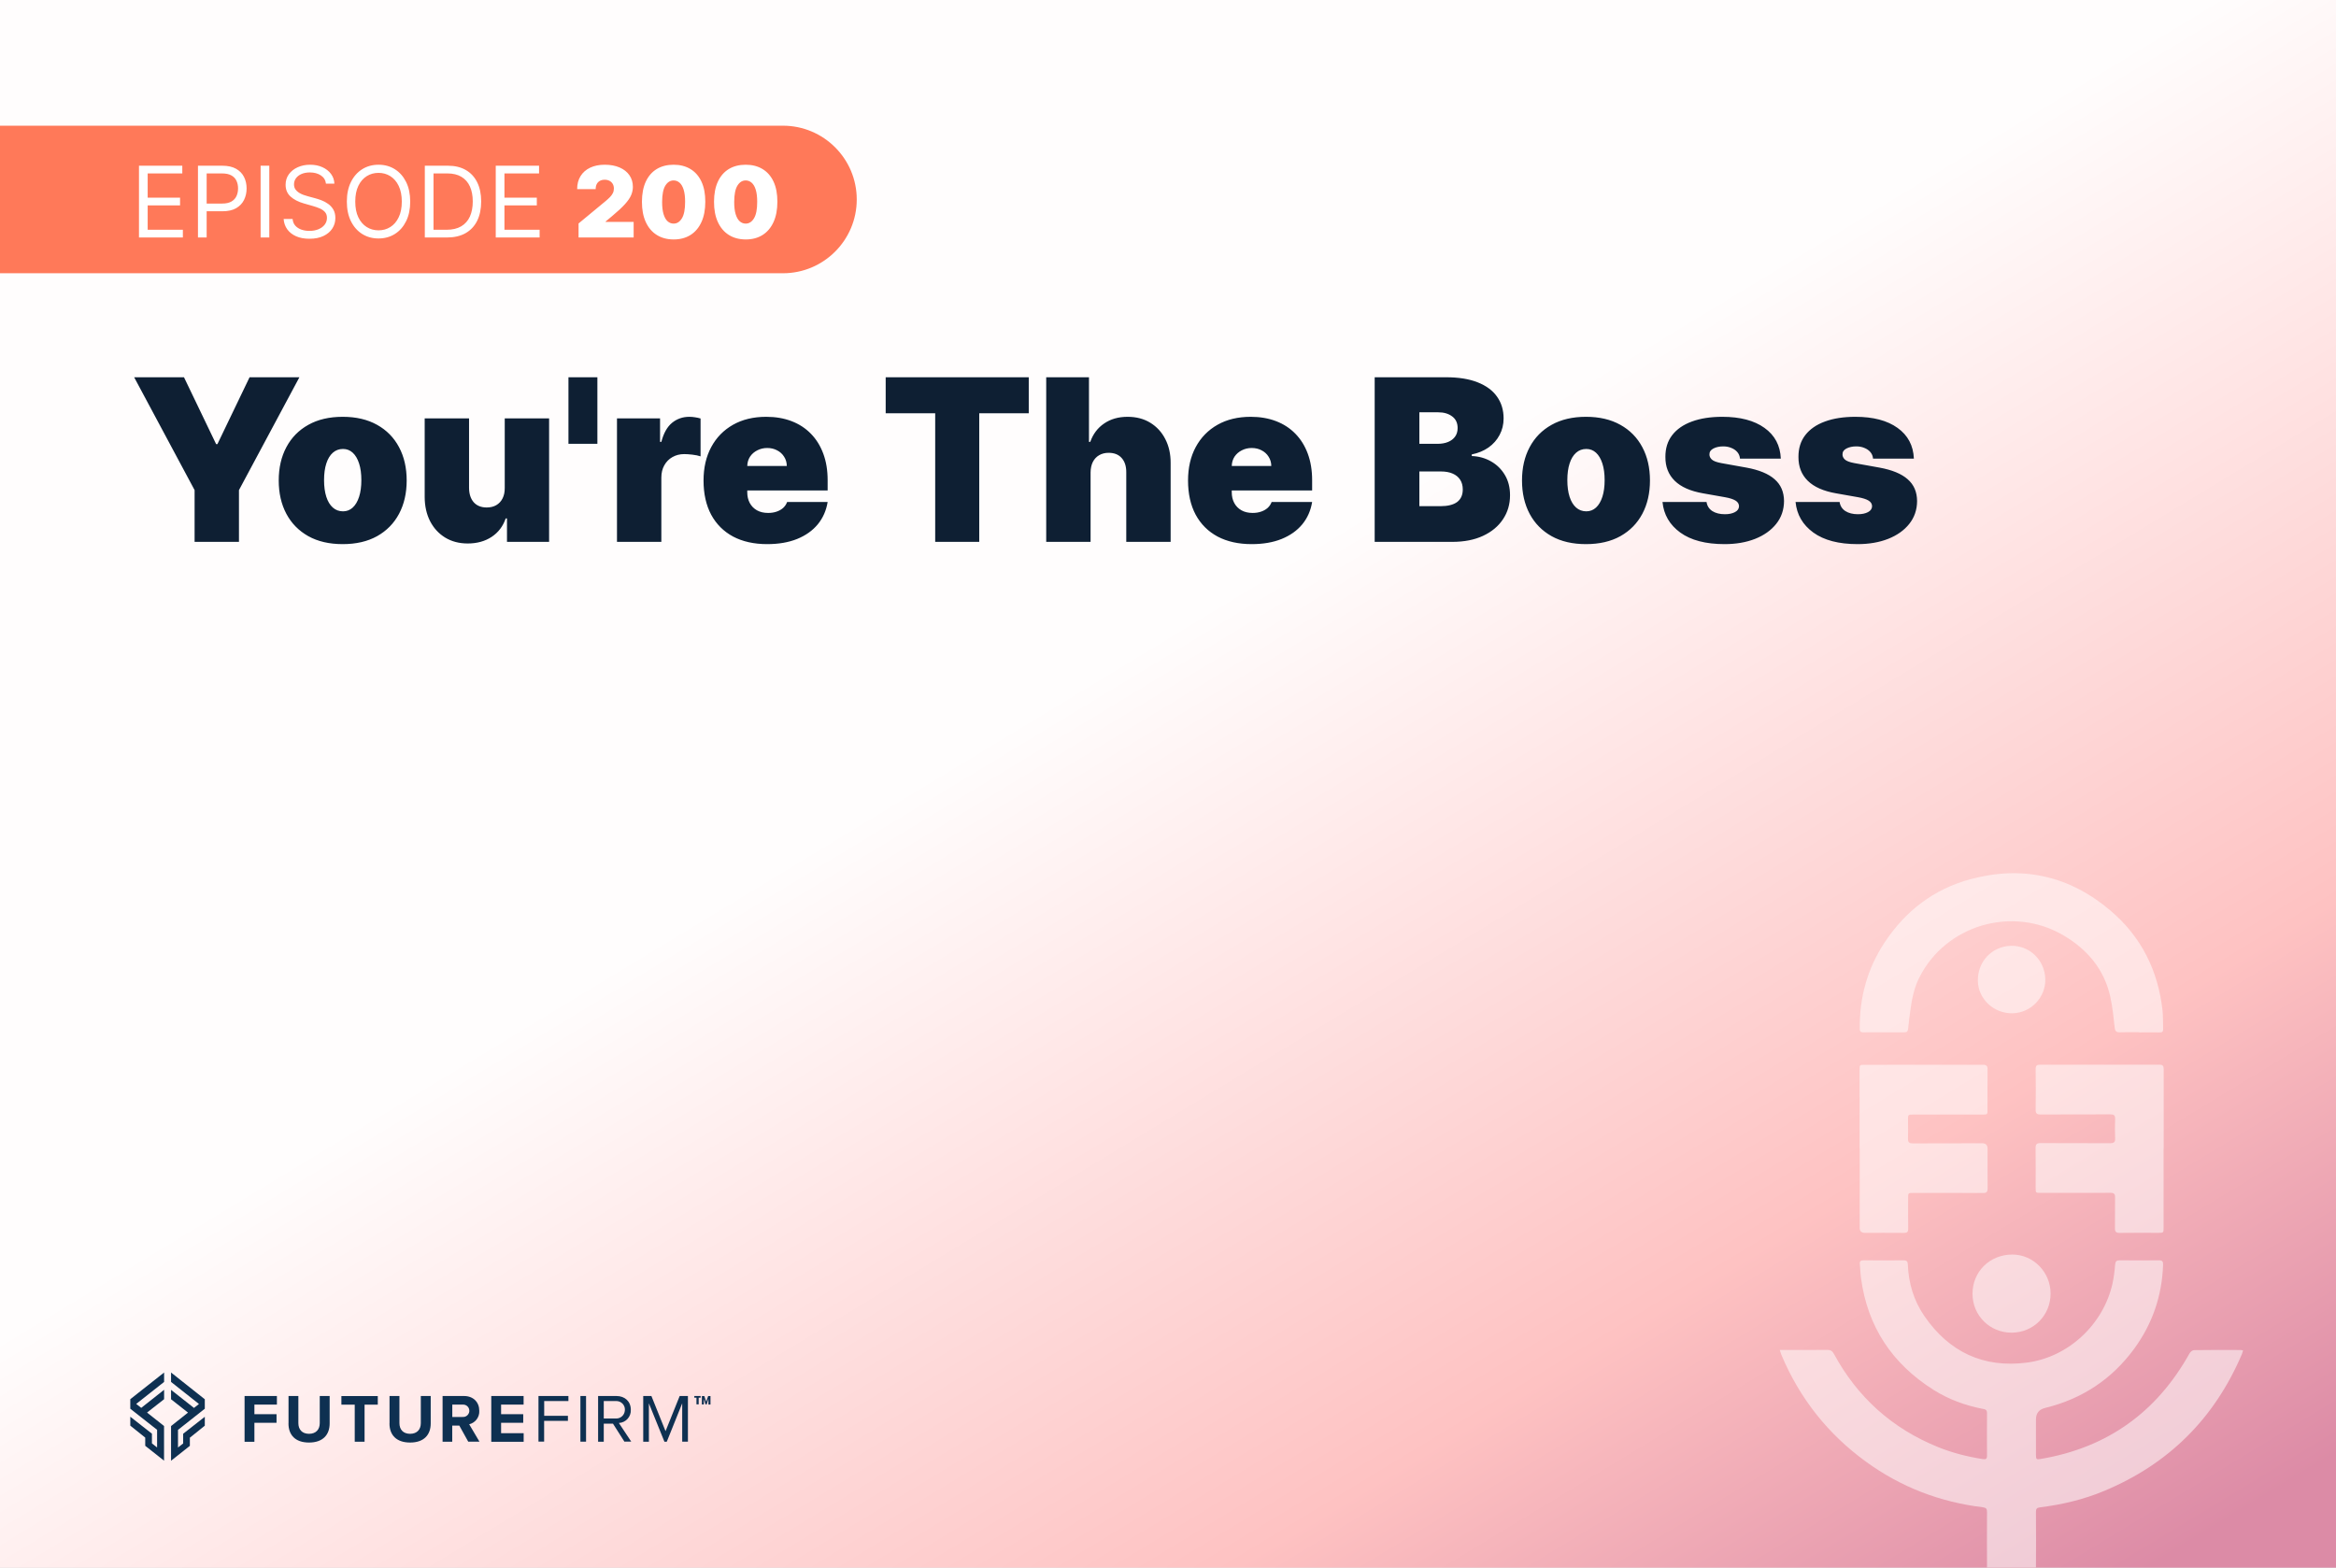
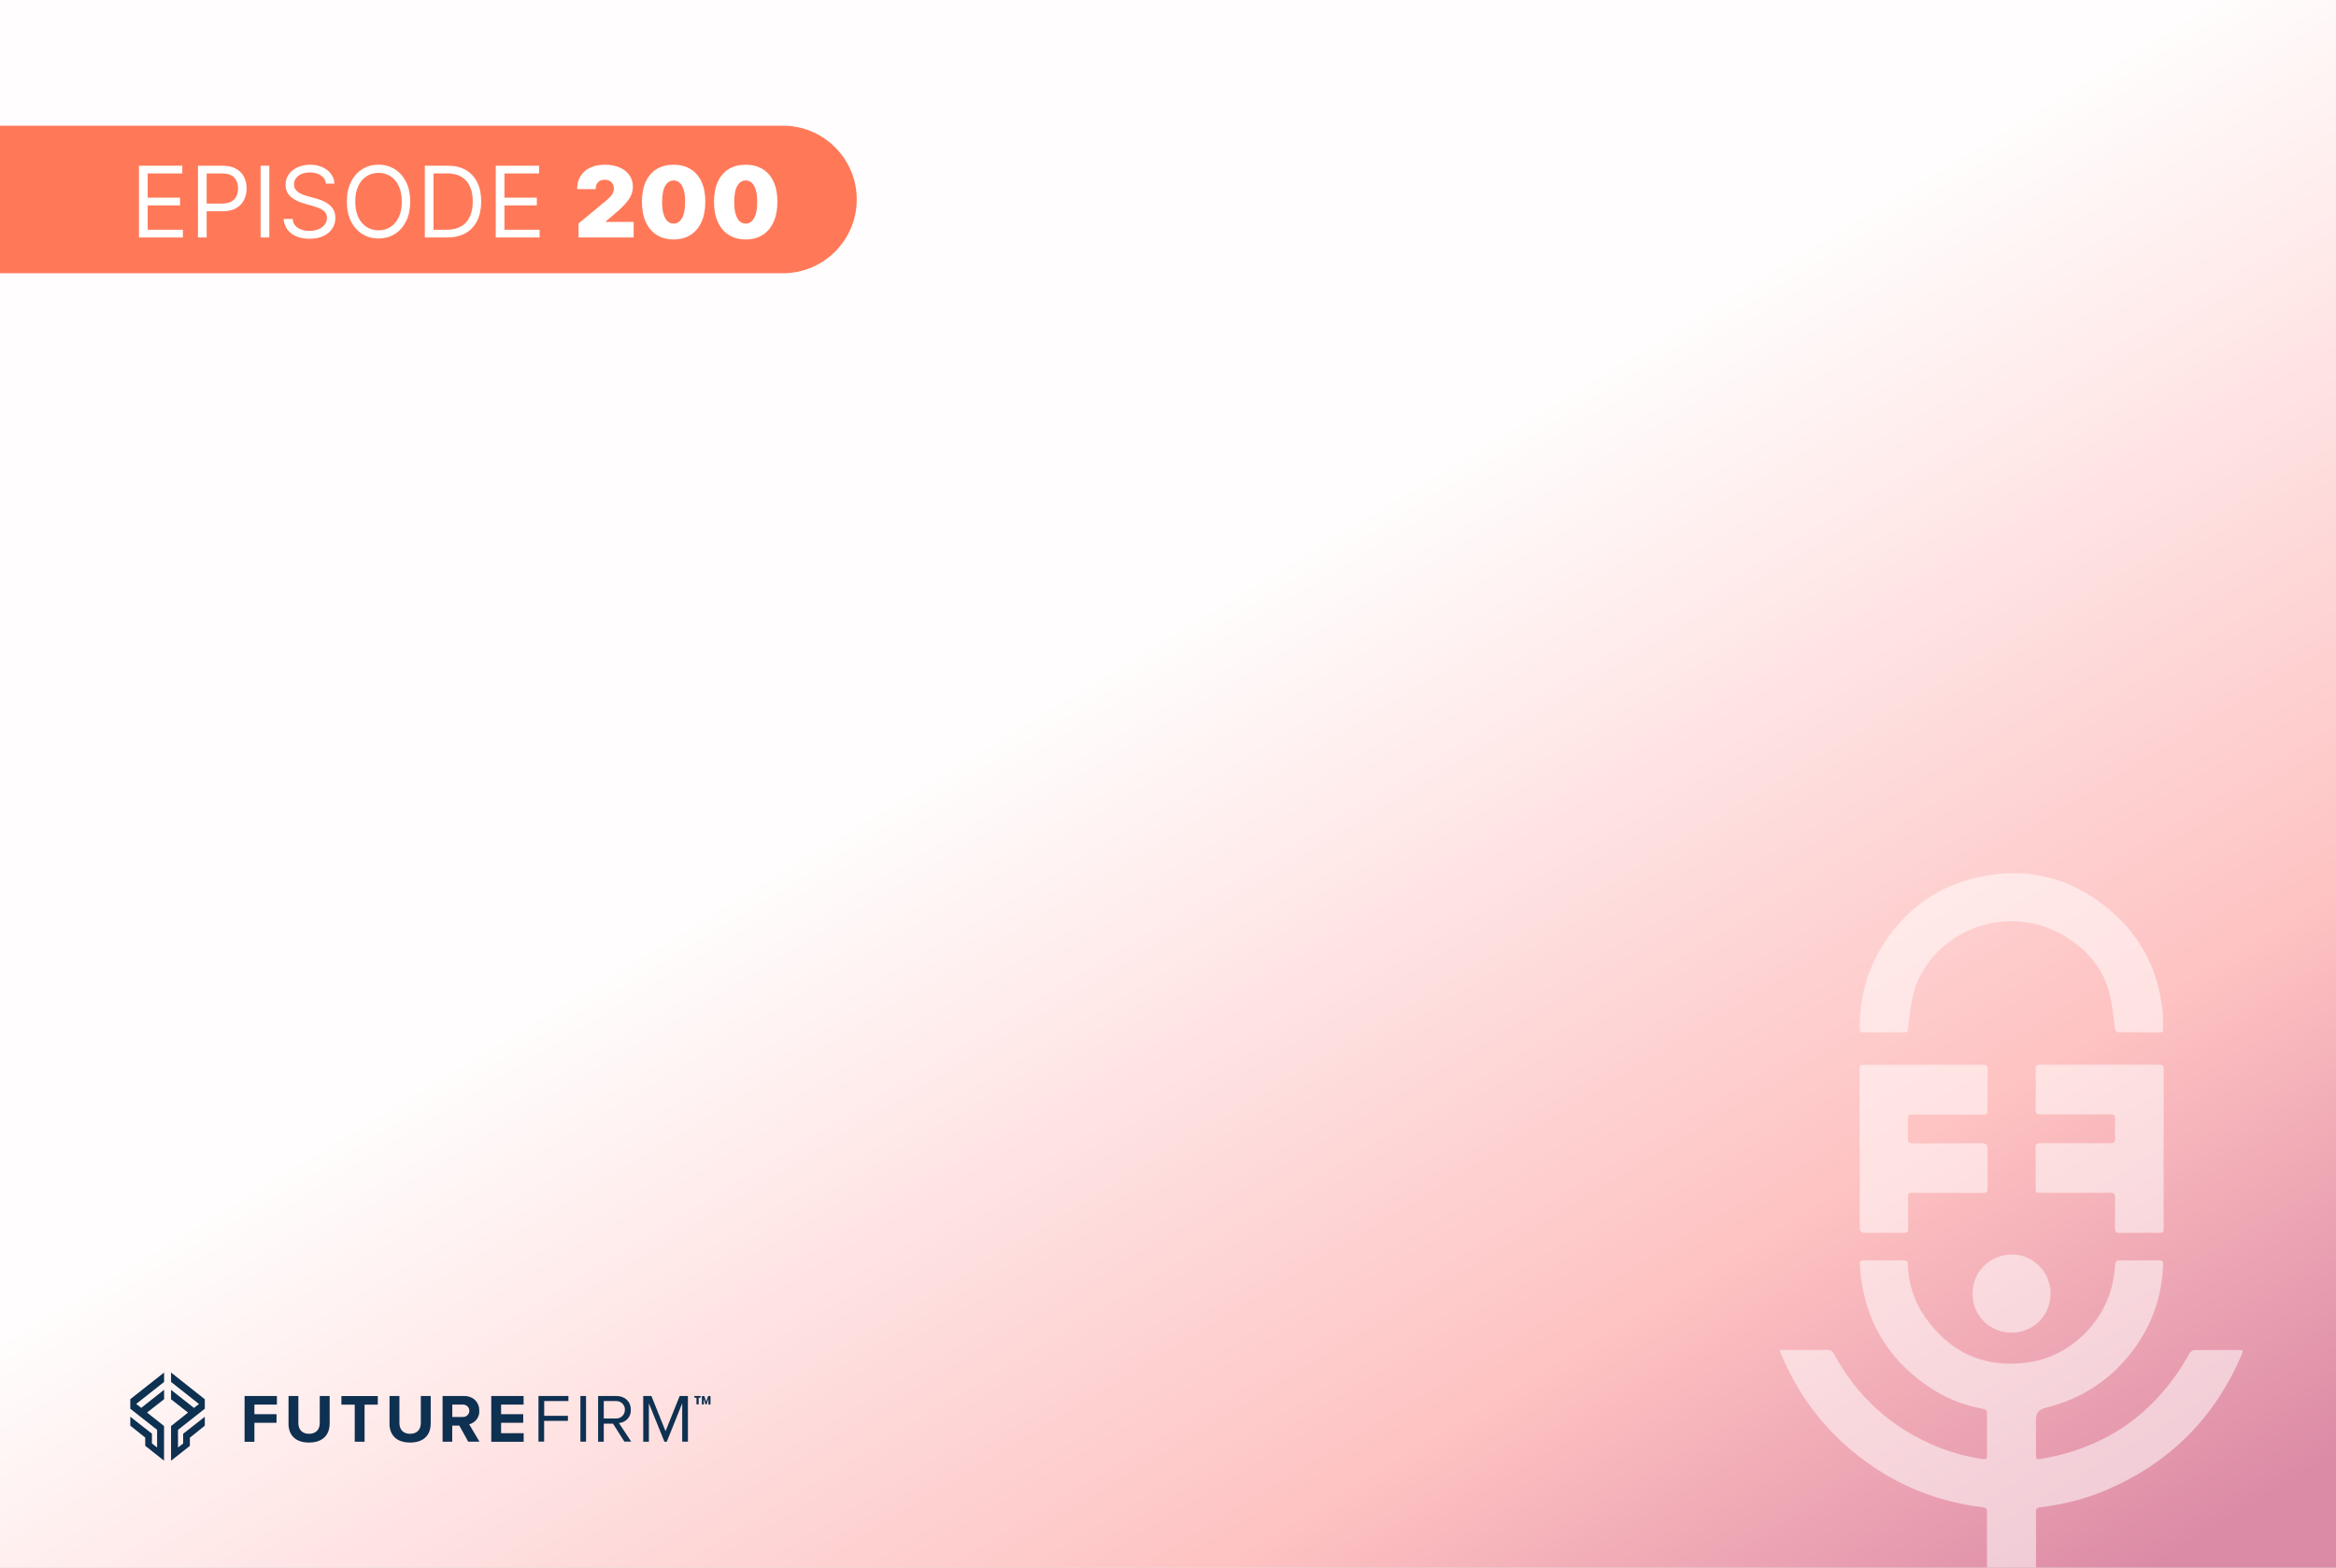
<svg xmlns="http://www.w3.org/2000/svg" width="380" height="255" viewBox="0 0 380 255" fill="none">
  <rect x="0" y="0" width="380" height="255" fill="#808080" stroke="none" />
  <g clip-path="url(#clip0_43_21)">
    <rect width="380" height="255" fill="white" />
    <rect x="-1.318" y="-0.273" width="382.505" height="255.74" fill="url(#paint0_linear_43_21)" />
    <path d="M-0.632 20.447H127.368C133.988 20.447 139.368 25.827 139.368 32.447C139.368 39.067 133.988 44.447 127.368 44.447H-0.632V20.447Z" fill="#FF7959" />
    <path d="M39.785 234.518V227.078H45.045V228.478H41.385V230.038H44.985V231.438H41.385V234.528H39.785V234.508V234.518ZM46.935 231.538V227.078H48.535V231.488C48.535 232.528 49.145 233.228 50.275 233.228C51.405 233.228 52.015 232.518 52.015 231.488V227.078H53.625V231.538C53.625 233.378 52.535 234.648 50.265 234.648C47.995 234.648 46.925 233.378 46.925 231.538M57.705 234.518V228.488H55.535V227.088H61.455V228.488H59.305V234.518H57.705ZM63.365 231.538V227.078H64.975V231.488C64.975 232.528 65.585 233.228 66.715 233.228C67.845 233.228 68.455 232.518 68.455 231.488V227.078H70.065V231.538C70.065 233.378 68.985 234.648 66.715 234.648C64.445 234.648 63.355 233.388 63.355 231.538M76.175 234.518L74.715 231.888H73.565V234.518H71.995V227.078H75.465C77.015 227.078 77.965 228.098 77.965 229.478C78.025 230.518 77.325 231.438 76.325 231.678L77.995 234.508H76.185L76.175 234.518ZM76.345 229.468C76.345 228.918 75.885 228.468 75.335 228.478C75.305 228.478 75.275 228.478 75.245 228.478H73.575V230.488H75.245C75.795 230.538 76.285 230.128 76.345 229.578C76.345 229.538 76.345 229.508 76.345 229.468ZM79.915 234.518V227.078H85.175V228.478H81.515V230.038H85.115V231.438H81.515V233.128H85.185V234.528H79.925V234.508L79.915 234.518ZM87.595 234.518V227.078H92.465V227.898H88.525V230.298H92.385V231.118H88.515V234.498H87.595V234.518ZM94.415 227.078H95.335V234.508H94.415V227.078ZM101.585 234.518L99.715 231.578H98.215V234.518H97.295V227.078H100.275C101.635 227.078 102.615 227.948 102.615 229.318C102.675 230.448 101.805 231.408 100.675 231.468L102.685 234.498H101.605V234.518H101.585ZM101.655 229.318C101.675 228.548 101.065 227.918 100.295 227.898C100.245 227.898 100.205 227.898 100.155 227.898H98.215V230.738H100.155C100.925 230.788 101.595 230.208 101.645 229.428C101.645 229.388 101.645 229.338 101.645 229.298L101.655 229.318ZM110.975 234.518V228.268L108.465 234.518H108.085L105.555 228.268V234.518H104.635V227.078H105.965L108.265 232.798L110.565 227.078H111.905V234.508H110.975V234.518Z" fill="#0E3051" />
    <path d="M23.925 229.768L26.695 227.598V226.068L22.975 229.008L22.155 228.368L26.695 224.788V223.258L21.195 227.598V229.148L25.555 232.578V235.448L24.715 234.788V233.208L21.195 230.448V231.898L23.625 233.848V235.178L26.685 237.598V231.958L23.915 229.768H23.925ZM27.825 223.258V224.788L32.365 228.378L31.555 229.018L27.825 226.078V227.608L30.585 229.778L27.825 231.968V237.608L30.885 235.188V233.858L33.315 231.908V230.458L29.795 233.218V234.798L28.955 235.458V232.588L33.315 229.148V227.608L27.825 223.258Z" fill="#0E3051" />
    <path d="M115.235 227.558L114.955 228.448H114.775L114.495 227.558V228.458H114.175V227.088H114.575L114.875 228.018L115.195 227.088H115.575V228.468H115.245V227.568L115.235 227.558ZM113.985 227.348H113.655V228.438H113.295V227.348H112.945V227.078H113.975V227.348H113.985Z" fill="#0E3051" />
    <g style="mix-blend-mode:overlay" opacity="0.53">
      <path d="M364.881 219.666C364.811 219.906 364.761 220.116 364.671 220.316C360.211 230.756 352.751 238.166 342.271 242.526C338.921 243.926 335.411 244.746 331.821 245.196C331.331 245.256 331.191 245.446 331.191 245.906C331.211 248.986 331.211 252.076 331.191 255.166H323.231C323.211 252.096 323.221 249.026 323.231 245.956C323.241 245.426 323.071 245.246 322.541 245.176C315.591 244.336 309.251 241.906 303.571 237.786C297.351 233.276 292.751 227.456 289.771 220.356C289.691 220.156 289.631 219.936 289.511 219.586H290.621C292.821 219.586 295.021 219.606 297.221 219.576C297.771 219.566 298.061 219.746 298.331 220.236C302.161 227.306 307.811 232.366 315.261 235.386C317.621 236.336 320.061 236.956 322.571 237.346C323.031 237.416 323.231 237.296 323.231 236.816C323.221 234.486 323.211 232.166 323.231 229.846C323.241 229.216 322.801 229.226 322.411 229.146C319.621 228.596 316.981 227.616 314.571 226.106C307.821 221.856 303.781 215.826 302.731 207.876C302.631 207.136 302.621 206.386 302.541 205.646C302.481 205.136 302.711 205.006 303.181 205.006C305.341 205.026 307.491 205.026 309.651 205.006C310.151 205.006 310.331 205.166 310.351 205.676C310.461 208.716 311.311 211.546 313.021 214.046C317.041 219.916 322.631 222.556 329.711 221.646C336.451 220.776 342.141 215.446 343.631 208.836C343.861 207.806 343.991 206.746 344.071 205.696C344.121 205.156 344.311 204.996 344.831 205.006C346.951 205.026 349.061 205.026 351.181 205.006C351.741 204.996 351.891 205.196 351.871 205.726C351.701 210.786 350.131 215.366 347.131 219.446C343.501 224.376 338.681 227.546 332.731 229.006C332.711 229.016 332.691 229.016 332.671 229.026C331.684 229.26 331.191 229.89 331.191 230.916V236.636C331.201 237.386 331.251 237.436 331.981 237.316C342.811 235.486 350.841 229.716 356.181 220.136C356.311 219.896 356.661 219.616 356.901 219.616C359.431 219.576 361.961 219.586 364.491 219.596C364.591 219.596 364.691 219.626 364.871 219.666H364.881Z" fill="white" />
      <path d="M347.97 167.906C346.93 167.906 345.9 167.876 344.86 167.916C344.29 167.936 344.07 167.746 344 167.166C343.81 165.476 343.65 163.776 343.28 162.126C342.29 157.666 339.55 154.446 335.71 152.176C327.36 147.236 316.45 150.476 312.18 159.086C311.38 160.706 311.02 162.446 310.78 164.226C310.64 165.256 310.5 166.276 310.4 167.316C310.36 167.746 310.21 167.936 309.75 167.926C307.53 167.906 305.31 167.916 303.09 167.926C302.65 167.926 302.53 167.756 302.53 167.336C302.47 162.236 303.77 157.536 306.59 153.276C309.97 148.166 314.59 144.626 320.49 143.026C329 140.716 336.74 142.466 343.44 148.226C348.36 152.446 351.06 157.906 351.78 164.346C351.89 165.356 351.84 166.376 351.88 167.396C351.9 167.806 351.72 167.946 351.32 167.936C350.2 167.916 349.08 167.936 347.96 167.936L347.97 167.906Z" fill="white" />
      <path d="M351.951 186.866C351.951 191.136 351.951 195.406 351.951 199.686C351.951 200.536 351.951 200.536 351.091 200.536C349.001 200.536 346.901 200.516 344.811 200.546C344.191 200.556 344.031 200.336 344.041 199.756C344.071 198.096 344.031 196.436 344.061 194.776C344.071 194.206 343.881 194.026 343.311 194.026C339.541 194.046 335.761 194.036 331.991 194.036C331.141 194.036 331.141 194.036 331.141 193.166C331.141 191.026 331.161 188.896 331.131 186.756C331.131 186.136 331.301 185.936 331.941 185.936C335.711 185.966 339.491 185.936 343.261 185.956C343.881 185.956 344.101 185.776 344.071 185.146C344.021 184.116 344.031 183.076 344.071 182.036C344.101 181.416 343.861 181.266 343.281 181.266C339.511 181.286 335.731 181.266 331.961 181.286C331.341 181.286 331.131 181.126 331.141 180.486C331.181 178.286 331.171 176.086 331.141 173.896C331.141 173.346 331.321 173.186 331.861 173.186C338.331 173.196 344.801 173.196 351.271 173.186C351.841 173.186 351.971 173.396 351.971 173.916C351.961 178.226 351.971 182.546 351.971 186.856L351.951 186.866Z" fill="white" />
      <path d="M302.501 186.846C302.501 182.576 302.501 178.306 302.501 174.026C302.501 173.206 302.501 173.206 303.331 173.206C309.741 173.206 316.141 173.206 322.551 173.196C323.161 173.196 323.331 173.396 323.321 173.986C323.291 176.146 323.311 178.296 323.311 180.456C323.311 181.296 323.311 181.296 322.491 181.296C318.741 181.296 314.991 181.296 311.231 181.296C310.381 181.296 310.381 181.296 310.381 182.166C310.381 183.186 310.411 184.196 310.381 185.216C310.361 185.826 310.591 185.986 311.181 185.986C314.931 185.966 318.691 185.966 322.441 185.966C323.028 185.966 323.321 186.266 323.321 186.866C323.321 189.006 323.301 191.136 323.331 193.276C323.331 193.876 323.161 194.066 322.561 194.056C318.791 194.036 315.011 194.046 311.241 194.046C310.401 194.046 310.401 194.046 310.401 194.866C310.401 196.526 310.381 198.186 310.411 199.846C310.421 200.406 310.231 200.556 309.691 200.546C307.581 200.516 305.461 200.546 303.351 200.536C302.798 200.536 302.521 200.266 302.521 199.726C302.521 195.436 302.521 191.146 302.521 186.846H302.501Z" fill="white" />
      <path d="M333.571 210.416C333.571 213.966 330.781 216.766 327.231 216.776C323.671 216.776 320.871 213.986 320.871 210.436C320.871 206.846 323.681 204.076 327.341 204.066C330.761 204.066 333.571 206.926 333.571 210.416Z" fill="white" />
-       <path d="M332.711 159.296C332.781 162.246 330.371 164.756 327.401 164.826C324.361 164.896 321.801 162.526 321.741 159.576C321.671 156.426 324.021 153.926 327.121 153.846C330.171 153.776 332.641 156.176 332.711 159.286V159.296Z" fill="white" />
    </g>
    <path d="M22.609 38.63V26.956H29.655V28.21H24.023V32.154H29.29V33.409H24.023V37.376H29.746V38.63H22.609ZM32.203 38.63V26.956H36.148C37.064 26.956 37.813 27.121 38.394 27.451C38.979 27.778 39.413 28.221 39.694 28.78C39.975 29.338 40.116 29.962 40.116 30.649C40.116 31.337 39.975 31.962 39.694 32.525C39.416 33.087 38.987 33.536 38.406 33.87C37.824 34.201 37.079 34.366 36.171 34.366H33.343V33.112H36.125C36.752 33.112 37.256 33.004 37.636 32.787C38.016 32.571 38.291 32.278 38.462 31.909C38.637 31.537 38.725 31.117 38.725 30.649C38.725 30.182 38.637 29.764 38.462 29.395C38.291 29.027 38.014 28.738 37.63 28.529C37.246 28.316 36.737 28.21 36.102 28.21H33.617V38.63H32.203ZM43.807 26.956V38.63H42.393V26.956H43.807ZM53.026 29.874C52.958 29.297 52.68 28.848 52.194 28.529C51.707 28.21 51.111 28.05 50.404 28.05C49.887 28.05 49.435 28.134 49.047 28.301C48.663 28.468 48.363 28.698 48.146 28.991C47.934 29.283 47.827 29.616 47.827 29.988C47.827 30.3 47.901 30.568 48.05 30.792C48.202 31.012 48.395 31.197 48.631 31.345C48.867 31.489 49.114 31.609 49.372 31.704C49.63 31.795 49.868 31.869 50.085 31.926L51.27 32.246C51.574 32.325 51.913 32.436 52.285 32.576C52.661 32.717 53.02 32.909 53.362 33.152C53.708 33.392 53.993 33.699 54.218 34.076C54.442 34.452 54.554 34.914 54.554 35.461C54.554 36.092 54.389 36.662 54.058 37.171C53.731 37.68 53.252 38.085 52.621 38.385C51.994 38.685 51.232 38.836 50.336 38.836C49.499 38.836 48.775 38.701 48.163 38.431C47.556 38.161 47.077 37.785 46.727 37.302C46.381 36.819 46.185 36.259 46.14 35.62H47.599C47.637 36.061 47.785 36.426 48.044 36.715C48.306 37 48.637 37.213 49.036 37.353C49.439 37.49 49.872 37.559 50.336 37.559C50.875 37.559 51.36 37.471 51.789 37.296C52.219 37.118 52.559 36.871 52.809 36.555C53.06 36.236 53.186 35.864 53.186 35.438C53.186 35.05 53.078 34.735 52.861 34.492C52.644 34.248 52.359 34.051 52.006 33.899C51.652 33.747 51.27 33.614 50.86 33.5L49.423 33.089C48.511 32.827 47.789 32.453 47.257 31.966C46.725 31.48 46.459 30.843 46.459 30.057C46.459 29.403 46.636 28.833 46.989 28.346C47.346 27.856 47.825 27.476 48.426 27.206C49.03 26.933 49.705 26.796 50.45 26.796C51.202 26.796 51.871 26.931 52.456 27.201C53.041 27.467 53.505 27.831 53.847 28.295C54.193 28.759 54.375 29.285 54.394 29.874H53.026ZM66.729 32.793C66.729 34.024 66.507 35.088 66.062 35.985C65.617 36.882 65.007 37.574 64.232 38.06C63.457 38.547 62.571 38.79 61.576 38.79C60.58 38.79 59.694 38.547 58.919 38.06C58.144 37.574 57.534 36.882 57.089 35.985C56.645 35.088 56.422 34.024 56.422 32.793C56.422 31.562 56.645 30.497 57.089 29.601C57.534 28.704 58.144 28.012 58.919 27.526C59.694 27.039 60.58 26.796 61.576 26.796C62.571 26.796 63.457 27.039 64.232 27.526C65.007 28.012 65.617 28.704 66.062 29.601C66.507 30.497 66.729 31.562 66.729 32.793ZM65.361 32.793C65.361 31.782 65.192 30.929 64.853 30.233C64.519 29.538 64.065 29.012 63.491 28.654C62.921 28.297 62.283 28.118 61.576 28.118C60.869 28.118 60.228 28.297 59.655 28.654C59.084 29.012 58.63 29.538 58.292 30.233C57.958 30.929 57.791 31.782 57.791 32.793C57.791 33.804 57.958 34.657 58.292 35.352C58.63 36.048 59.084 36.574 59.655 36.932C60.228 37.289 60.869 37.467 61.576 37.467C62.283 37.467 62.921 37.289 63.491 36.932C64.065 36.574 64.519 36.048 64.853 35.352C65.192 34.657 65.361 33.804 65.361 32.793ZM72.709 38.63H69.106V26.956H72.869C74.001 26.956 74.97 27.189 75.776 27.657C76.582 28.12 77.199 28.787 77.629 29.658C78.058 30.524 78.273 31.562 78.273 32.77C78.273 33.986 78.056 35.033 77.623 35.911C77.19 36.785 76.559 37.458 75.73 37.929C74.902 38.397 73.895 38.63 72.709 38.63ZM70.52 37.376H72.618C73.583 37.376 74.383 37.19 75.018 36.818C75.652 36.445 76.126 35.915 76.437 35.227C76.749 34.539 76.905 33.72 76.905 32.77C76.905 31.828 76.751 31.016 76.443 30.336C76.135 29.652 75.675 29.127 75.063 28.763C74.451 28.394 73.689 28.21 72.777 28.21H70.52V37.376ZM80.644 38.63V26.956H87.69V28.21H82.058V32.154H87.325V33.409H82.058V37.376H87.781V38.63H80.644ZM94.115 38.63V36.35L98.47 32.747C98.759 32.508 99.006 32.284 99.211 32.075C99.42 31.862 99.58 31.643 99.69 31.419C99.804 31.195 99.861 30.946 99.861 30.672C99.861 30.372 99.796 30.116 99.667 29.903C99.542 29.69 99.367 29.526 99.143 29.413C98.919 29.295 98.66 29.236 98.368 29.236C98.075 29.236 97.817 29.295 97.592 29.413C97.372 29.53 97.201 29.703 97.079 29.931C96.958 30.159 96.897 30.437 96.897 30.764H93.887C93.887 29.943 94.071 29.236 94.44 28.643C94.808 28.05 95.329 27.594 96.002 27.275C96.674 26.956 97.463 26.796 98.368 26.796C99.302 26.796 100.112 26.946 100.796 27.246C101.484 27.543 102.014 27.961 102.386 28.5C102.763 29.04 102.951 29.673 102.951 30.399C102.951 30.847 102.858 31.294 102.671 31.738C102.485 32.179 102.151 32.667 101.668 33.203C101.186 33.739 100.5 34.378 99.61 35.119L98.516 36.031V36.099H103.076V38.63H94.115ZM109.578 38.95C108.517 38.946 107.602 38.701 106.83 38.214C106.059 37.728 105.464 37.027 105.046 36.111C104.628 35.195 104.421 34.096 104.424 32.816C104.428 31.531 104.637 30.441 105.051 29.544C105.47 28.647 106.062 27.965 106.83 27.497C107.602 27.03 108.517 26.796 109.578 26.796C110.638 26.796 111.554 27.032 112.325 27.503C113.097 27.97 113.692 28.652 114.11 29.549C114.528 30.446 114.735 31.535 114.731 32.816C114.731 34.104 114.522 35.206 114.104 36.122C113.686 37.038 113.091 37.739 112.32 38.226C111.552 38.708 110.638 38.95 109.578 38.95ZM109.578 36.373C110.125 36.373 110.573 36.088 110.923 35.518C111.277 34.944 111.451 34.043 111.448 32.816C111.448 32.014 111.368 31.358 111.208 30.849C111.049 30.34 110.828 29.963 110.547 29.72C110.266 29.473 109.943 29.35 109.578 29.35C109.031 29.35 108.584 29.627 108.238 30.182C107.892 30.737 107.716 31.615 107.708 32.816C107.704 33.633 107.782 34.306 107.942 34.834C108.101 35.358 108.322 35.746 108.603 35.997C108.888 36.248 109.213 36.373 109.578 36.373ZM121.304 38.95C120.244 38.946 119.328 38.701 118.556 38.214C117.785 37.728 117.19 37.027 116.772 36.111C116.354 35.195 116.147 34.096 116.151 32.816C116.154 31.531 116.363 30.441 116.778 29.544C117.196 28.647 117.789 27.965 118.556 27.497C119.328 27.03 120.244 26.796 121.304 26.796C122.364 26.796 123.28 27.032 124.052 27.503C124.823 27.97 125.418 28.652 125.836 29.549C126.254 30.446 126.461 31.535 126.457 32.816C126.457 34.104 126.248 35.206 125.83 36.122C125.412 37.038 124.817 37.739 124.046 38.226C123.278 38.708 122.364 38.95 121.304 38.95ZM121.304 36.373C121.851 36.373 122.3 36.088 122.649 35.518C123.003 34.944 123.178 34.043 123.174 32.816C123.174 32.014 123.094 31.358 122.934 30.849C122.775 30.34 122.554 29.963 122.273 29.72C121.992 29.473 121.669 29.35 121.304 29.35C120.757 29.35 120.31 29.627 119.964 30.182C119.618 30.737 119.442 31.615 119.434 32.816C119.43 33.633 119.508 34.306 119.668 34.834C119.828 35.358 120.048 35.746 120.329 35.997C120.614 36.248 120.939 36.373 121.304 36.373Z" fill="white" />
-     <path d="M21.823 61.366H29.929L35.159 72.244H35.368L40.598 61.366H48.704L38.872 79.723V88.143H31.655V79.723L21.823 61.366ZM55.748 88.509C53.569 88.509 51.704 88.078 50.152 87.215C48.601 86.343 47.411 85.131 46.583 83.58C45.755 82.02 45.341 80.211 45.341 78.154C45.341 76.097 45.755 74.293 46.583 72.741C47.411 71.181 48.601 69.969 50.152 69.106C51.704 68.235 53.569 67.799 55.748 67.799C57.927 67.799 59.792 68.235 61.344 69.106C62.895 69.969 64.085 71.181 64.913 72.741C65.741 74.293 66.155 76.097 66.155 78.154C66.155 80.211 65.741 82.02 64.913 83.58C64.085 85.131 62.895 86.343 61.344 87.215C59.792 88.078 57.927 88.509 55.748 88.509ZM55.8 83.175C56.41 83.175 56.938 82.97 57.382 82.56C57.827 82.15 58.171 81.566 58.415 80.808C58.659 80.05 58.781 79.148 58.781 78.102C58.781 77.047 58.659 76.145 58.415 75.395C58.171 74.637 57.827 74.053 57.382 73.643C56.938 73.234 56.41 73.029 55.8 73.029C55.155 73.029 54.602 73.234 54.14 73.643C53.678 74.053 53.325 74.637 53.081 75.395C52.837 76.145 52.715 77.047 52.715 78.102C52.715 79.148 52.837 80.05 53.081 80.808C53.325 81.566 53.678 82.15 54.14 82.56C54.602 82.97 55.155 83.175 55.8 83.175ZM82.106 79.357V68.06H89.323V88.143H82.472V84.325H82.263C81.827 85.606 81.065 86.609 79.975 87.332C78.885 88.047 77.591 88.404 76.092 88.404C74.689 88.404 73.46 88.082 72.405 87.437C71.359 86.792 70.544 85.903 69.96 84.77C69.385 83.636 69.093 82.338 69.084 80.874V68.06H76.301V79.357C76.31 80.35 76.563 81.131 77.059 81.697C77.565 82.264 78.271 82.547 79.177 82.547C79.779 82.547 80.298 82.421 80.733 82.168C81.178 81.906 81.518 81.54 81.753 81.07C81.997 80.59 82.115 80.019 82.106 79.357ZM97.178 61.366V72.192H92.471V61.366H97.178ZM100.365 88.143V68.06H107.373V71.878H107.582C107.948 70.466 108.528 69.433 109.321 68.779C110.123 68.126 111.06 67.799 112.132 67.799C112.446 67.799 112.755 67.825 113.06 67.877C113.374 67.921 113.675 67.986 113.962 68.073V74.232C113.605 74.11 113.165 74.018 112.642 73.957C112.119 73.896 111.67 73.865 111.295 73.865C110.589 73.865 109.953 74.027 109.386 74.349C108.828 74.663 108.388 75.108 108.066 75.683C107.743 76.249 107.582 76.916 107.582 77.683V88.143H100.365ZM124.801 88.509C122.657 88.509 120.809 88.099 119.257 87.28C117.715 86.452 116.525 85.266 115.688 83.724C114.86 82.172 114.446 80.316 114.446 78.154C114.446 76.079 114.864 74.266 115.701 72.715C116.538 71.163 117.719 69.956 119.244 69.093C120.77 68.23 122.57 67.799 124.644 67.799C126.161 67.799 127.534 68.034 128.763 68.505C129.992 68.976 131.042 69.66 131.914 70.558C132.785 71.447 133.456 72.528 133.927 73.8C134.398 75.073 134.633 76.507 134.633 78.102V79.775H116.695V75.8H127.991C127.983 75.225 127.834 74.72 127.547 74.284C127.268 73.839 126.889 73.495 126.409 73.251C125.939 72.998 125.402 72.872 124.801 72.872C124.217 72.872 123.681 72.998 123.193 73.251C122.705 73.495 122.313 73.835 122.016 74.271C121.729 74.707 121.576 75.216 121.559 75.8V80.089C121.559 80.734 121.694 81.309 121.964 81.815C122.234 82.32 122.622 82.717 123.127 83.005C123.633 83.292 124.243 83.436 124.958 83.436C125.455 83.436 125.908 83.366 126.318 83.227C126.736 83.087 127.093 82.887 127.39 82.625C127.686 82.355 127.904 82.033 128.044 81.658H134.633C134.406 83.052 133.87 84.264 133.025 85.293C132.179 86.312 131.059 87.106 129.665 87.672C128.279 88.23 126.658 88.509 124.801 88.509ZM144.076 67.224V61.366H167.349V67.224H159.295V88.143H152.13V67.224H144.076ZM177.406 76.847V88.143H170.189V61.366H177.145V71.878H177.354C177.807 70.597 178.561 69.599 179.616 68.884C180.671 68.161 181.939 67.799 183.421 67.799C184.841 67.799 186.075 68.121 187.121 68.766C188.175 69.412 188.99 70.3 189.566 71.434C190.15 72.567 190.437 73.865 190.429 75.33V88.143H183.211V76.847C183.22 75.853 182.972 75.073 182.466 74.506C181.969 73.94 181.259 73.656 180.335 73.656C179.751 73.656 179.237 73.787 178.792 74.049C178.356 74.301 178.016 74.667 177.772 75.147C177.537 75.618 177.415 76.184 177.406 76.847ZM203.614 88.509C201.47 88.509 199.622 88.099 198.071 87.28C196.528 86.452 195.338 85.266 194.501 83.724C193.673 82.172 193.259 80.316 193.259 78.154C193.259 76.079 193.678 74.266 194.514 72.715C195.351 71.163 196.532 69.956 198.058 69.093C199.583 68.23 201.383 67.799 203.457 67.799C204.974 67.799 206.347 68.034 207.576 68.505C208.805 68.976 209.855 69.66 210.727 70.558C211.598 71.447 212.27 72.528 212.74 73.8C213.211 75.073 213.446 76.507 213.446 78.102V79.775H195.508V75.8H206.804C206.796 75.225 206.647 74.72 206.36 74.284C206.081 73.839 205.702 73.495 205.222 73.251C204.752 72.998 204.216 72.872 203.614 72.872C203.03 72.872 202.494 72.998 202.006 73.251C201.518 73.495 201.126 73.835 200.829 74.271C200.542 74.707 200.389 75.216 200.372 75.8V80.089C200.372 80.734 200.507 81.309 200.777 81.815C201.047 82.32 201.435 82.717 201.941 83.005C202.446 83.292 203.056 83.436 203.771 83.436C204.268 83.436 204.721 83.366 205.131 83.227C205.549 83.087 205.907 82.887 206.203 82.625C206.499 82.355 206.717 82.033 206.857 81.658H213.446C213.22 83.052 212.684 84.264 211.838 85.293C210.993 86.312 209.873 87.106 208.478 87.672C207.092 88.23 205.471 88.509 203.614 88.509ZM223.621 88.143V61.366H235.232C237.271 61.366 238.984 61.641 240.37 62.19C241.765 62.739 242.815 63.515 243.521 64.517C244.236 65.52 244.593 66.701 244.593 68.06C244.593 69.045 244.375 69.943 243.939 70.754C243.512 71.564 242.911 72.244 242.135 72.793C241.359 73.334 240.453 73.709 239.415 73.918V74.179C240.566 74.223 241.612 74.515 242.553 75.055C243.495 75.587 244.244 76.323 244.802 77.265C245.36 78.198 245.639 79.296 245.639 80.56C245.639 82.024 245.255 83.327 244.488 84.469C243.73 85.611 242.649 86.509 241.246 87.162C239.843 87.816 238.169 88.143 236.225 88.143H223.621ZM230.891 82.338H234.29C235.511 82.338 236.426 82.111 237.036 81.658C237.646 81.196 237.951 80.516 237.951 79.618C237.951 78.991 237.807 78.459 237.52 78.023C237.232 77.587 236.822 77.256 236.291 77.029C235.768 76.803 235.136 76.69 234.395 76.69H230.891V82.338ZM230.891 72.192H233.872C234.508 72.192 235.07 72.092 235.559 71.891C236.047 71.691 236.426 71.403 236.696 71.028C236.975 70.645 237.114 70.178 237.114 69.629C237.114 68.801 236.818 68.169 236.225 67.734C235.633 67.289 234.883 67.067 233.976 67.067H230.891V72.192ZM257.994 88.509C255.815 88.509 253.95 88.078 252.398 87.215C250.847 86.343 249.657 85.131 248.829 83.58C248.001 82.02 247.587 80.211 247.587 78.154C247.587 76.097 248.001 74.293 248.829 72.741C249.657 71.181 250.847 69.969 252.398 69.106C253.95 68.235 255.815 67.799 257.994 67.799C260.173 67.799 262.039 68.235 263.59 69.106C265.142 69.969 266.332 71.181 267.16 72.741C267.988 74.293 268.402 76.097 268.402 78.154C268.402 80.211 267.988 82.02 267.16 83.58C266.332 85.131 265.142 86.343 263.59 87.215C262.039 88.078 260.173 88.509 257.994 88.509ZM258.047 83.175C258.657 83.175 259.184 82.97 259.629 82.56C260.073 82.15 260.418 81.566 260.662 80.808C260.906 80.05 261.028 79.148 261.028 78.102C261.028 77.047 260.906 76.145 260.662 75.395C260.418 74.637 260.073 74.053 259.629 73.643C259.184 73.234 258.657 73.029 258.047 73.029C257.402 73.029 256.848 73.234 256.386 73.643C255.924 74.053 255.571 74.637 255.327 75.395C255.083 76.145 254.961 77.047 254.961 78.102C254.961 79.148 255.083 80.05 255.327 80.808C255.571 81.566 255.924 82.15 256.386 82.56C256.848 82.97 257.402 83.175 258.047 83.175ZM289.687 74.598H283.045C283.01 74.188 282.866 73.835 282.614 73.539C282.361 73.242 282.034 73.016 281.633 72.859C281.241 72.693 280.805 72.61 280.326 72.61C279.707 72.61 279.175 72.724 278.731 72.95C278.286 73.177 278.068 73.499 278.077 73.918C278.068 74.214 278.195 74.489 278.456 74.742C278.726 74.994 279.245 75.19 280.012 75.33L284.091 76.062C286.148 76.437 287.678 77.069 288.68 77.958C289.691 78.838 290.201 80.019 290.21 81.501C290.201 82.93 289.774 84.173 288.929 85.227C288.092 86.273 286.946 87.084 285.49 87.659C284.043 88.226 282.391 88.509 280.535 88.509C277.467 88.509 275.065 87.881 273.331 86.626C271.605 85.371 270.642 83.715 270.441 81.658H277.606C277.702 82.294 278.016 82.787 278.548 83.135C279.088 83.475 279.768 83.645 280.587 83.645C281.25 83.645 281.794 83.532 282.221 83.305C282.657 83.079 282.88 82.756 282.888 82.338C282.88 81.954 282.688 81.649 282.313 81.423C281.947 81.196 281.372 81.013 280.587 80.874L277.031 80.246C274.983 79.888 273.448 79.209 272.429 78.206C271.409 77.204 270.903 75.914 270.912 74.336C270.903 72.942 271.269 71.76 272.01 70.793C272.76 69.817 273.828 69.076 275.214 68.57C276.608 68.056 278.26 67.799 280.169 67.799C283.071 67.799 285.359 68.4 287.033 69.603C288.715 70.806 289.6 72.471 289.687 74.598ZM311.332 74.598H304.69C304.655 74.188 304.511 73.835 304.259 73.539C304.006 73.242 303.679 73.016 303.278 72.859C302.886 72.693 302.45 72.61 301.971 72.61C301.352 72.61 300.82 72.724 300.375 72.95C299.931 73.177 299.713 73.499 299.722 73.918C299.713 74.214 299.839 74.489 300.101 74.742C300.371 74.994 300.89 75.19 301.657 75.33L305.736 76.062C307.793 76.437 309.323 77.069 310.325 77.958C311.336 78.838 311.846 80.019 311.855 81.501C311.846 82.93 311.419 84.173 310.574 85.227C309.737 86.273 308.591 87.084 307.135 87.659C305.688 88.226 304.036 88.509 302.18 88.509C299.112 88.509 296.71 87.881 294.976 86.626C293.25 85.371 292.287 83.715 292.086 81.658H299.251C299.347 82.294 299.661 82.787 300.192 83.135C300.733 83.475 301.413 83.645 302.232 83.645C302.894 83.645 303.439 83.532 303.866 83.305C304.302 83.079 304.524 82.756 304.533 82.338C304.524 81.954 304.333 81.649 303.958 81.423C303.592 81.196 303.016 81.013 302.232 80.874L298.676 80.246C296.627 79.888 295.093 79.209 294.073 78.206C293.054 77.204 292.548 75.914 292.557 74.336C292.548 72.942 292.914 71.76 293.655 70.793C294.405 69.817 295.472 69.076 296.858 68.57C298.253 68.056 299.905 67.799 301.814 67.799C304.716 67.799 307.004 68.4 308.678 69.603C310.36 70.806 311.245 72.471 311.332 74.598Z" fill="#0E1F33" />
  </g>
  <defs>
    <linearGradient id="paint0_linear_43_21" x1="242.63" y1="70.7" x2="353.148" y2="253.064" gradientUnits="userSpaceOnUse">
      <stop stop-color="#FFFDFD" />
      <stop offset="0.637" stop-color="#FEC2C2" />
      <stop offset="0.802" stop-color="#EFA9B5" />
      <stop offset="1" stop-color="#DC8BA6" />
    </linearGradient>
    <clipPath id="clip0_43_21">
      <rect width="380" height="255" fill="white" />
    </clipPath>
  </defs>
</svg>